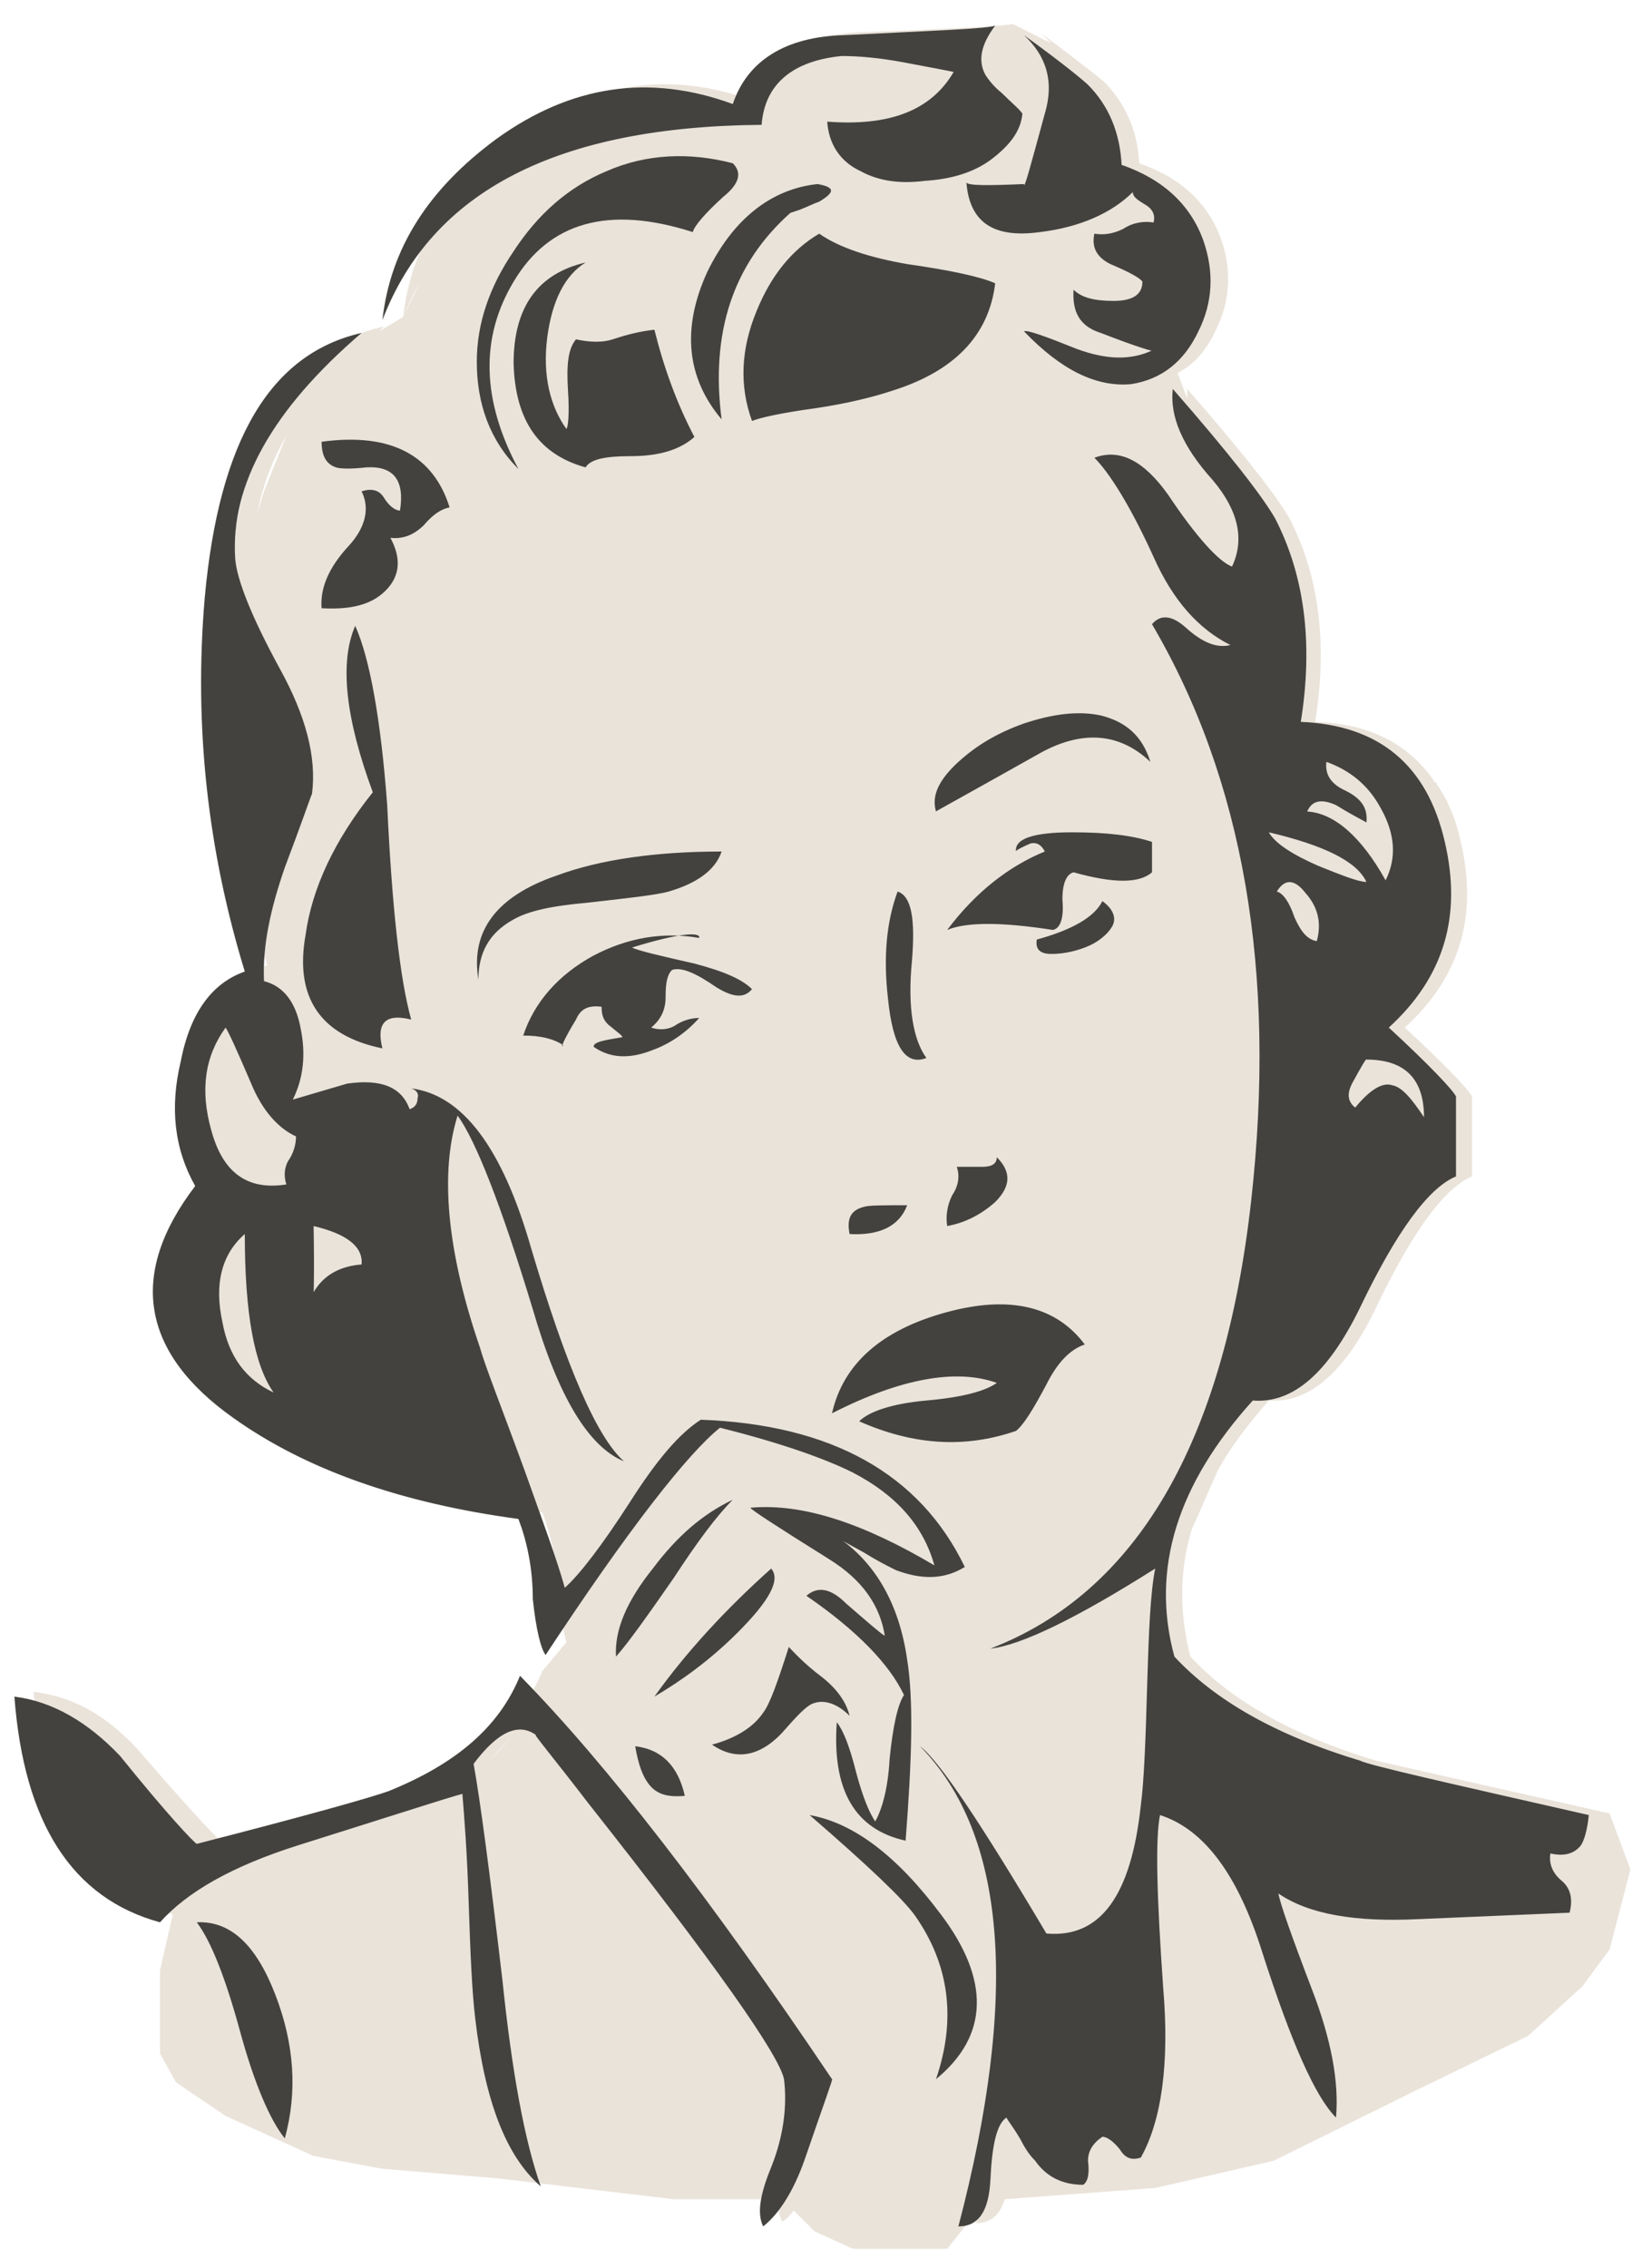
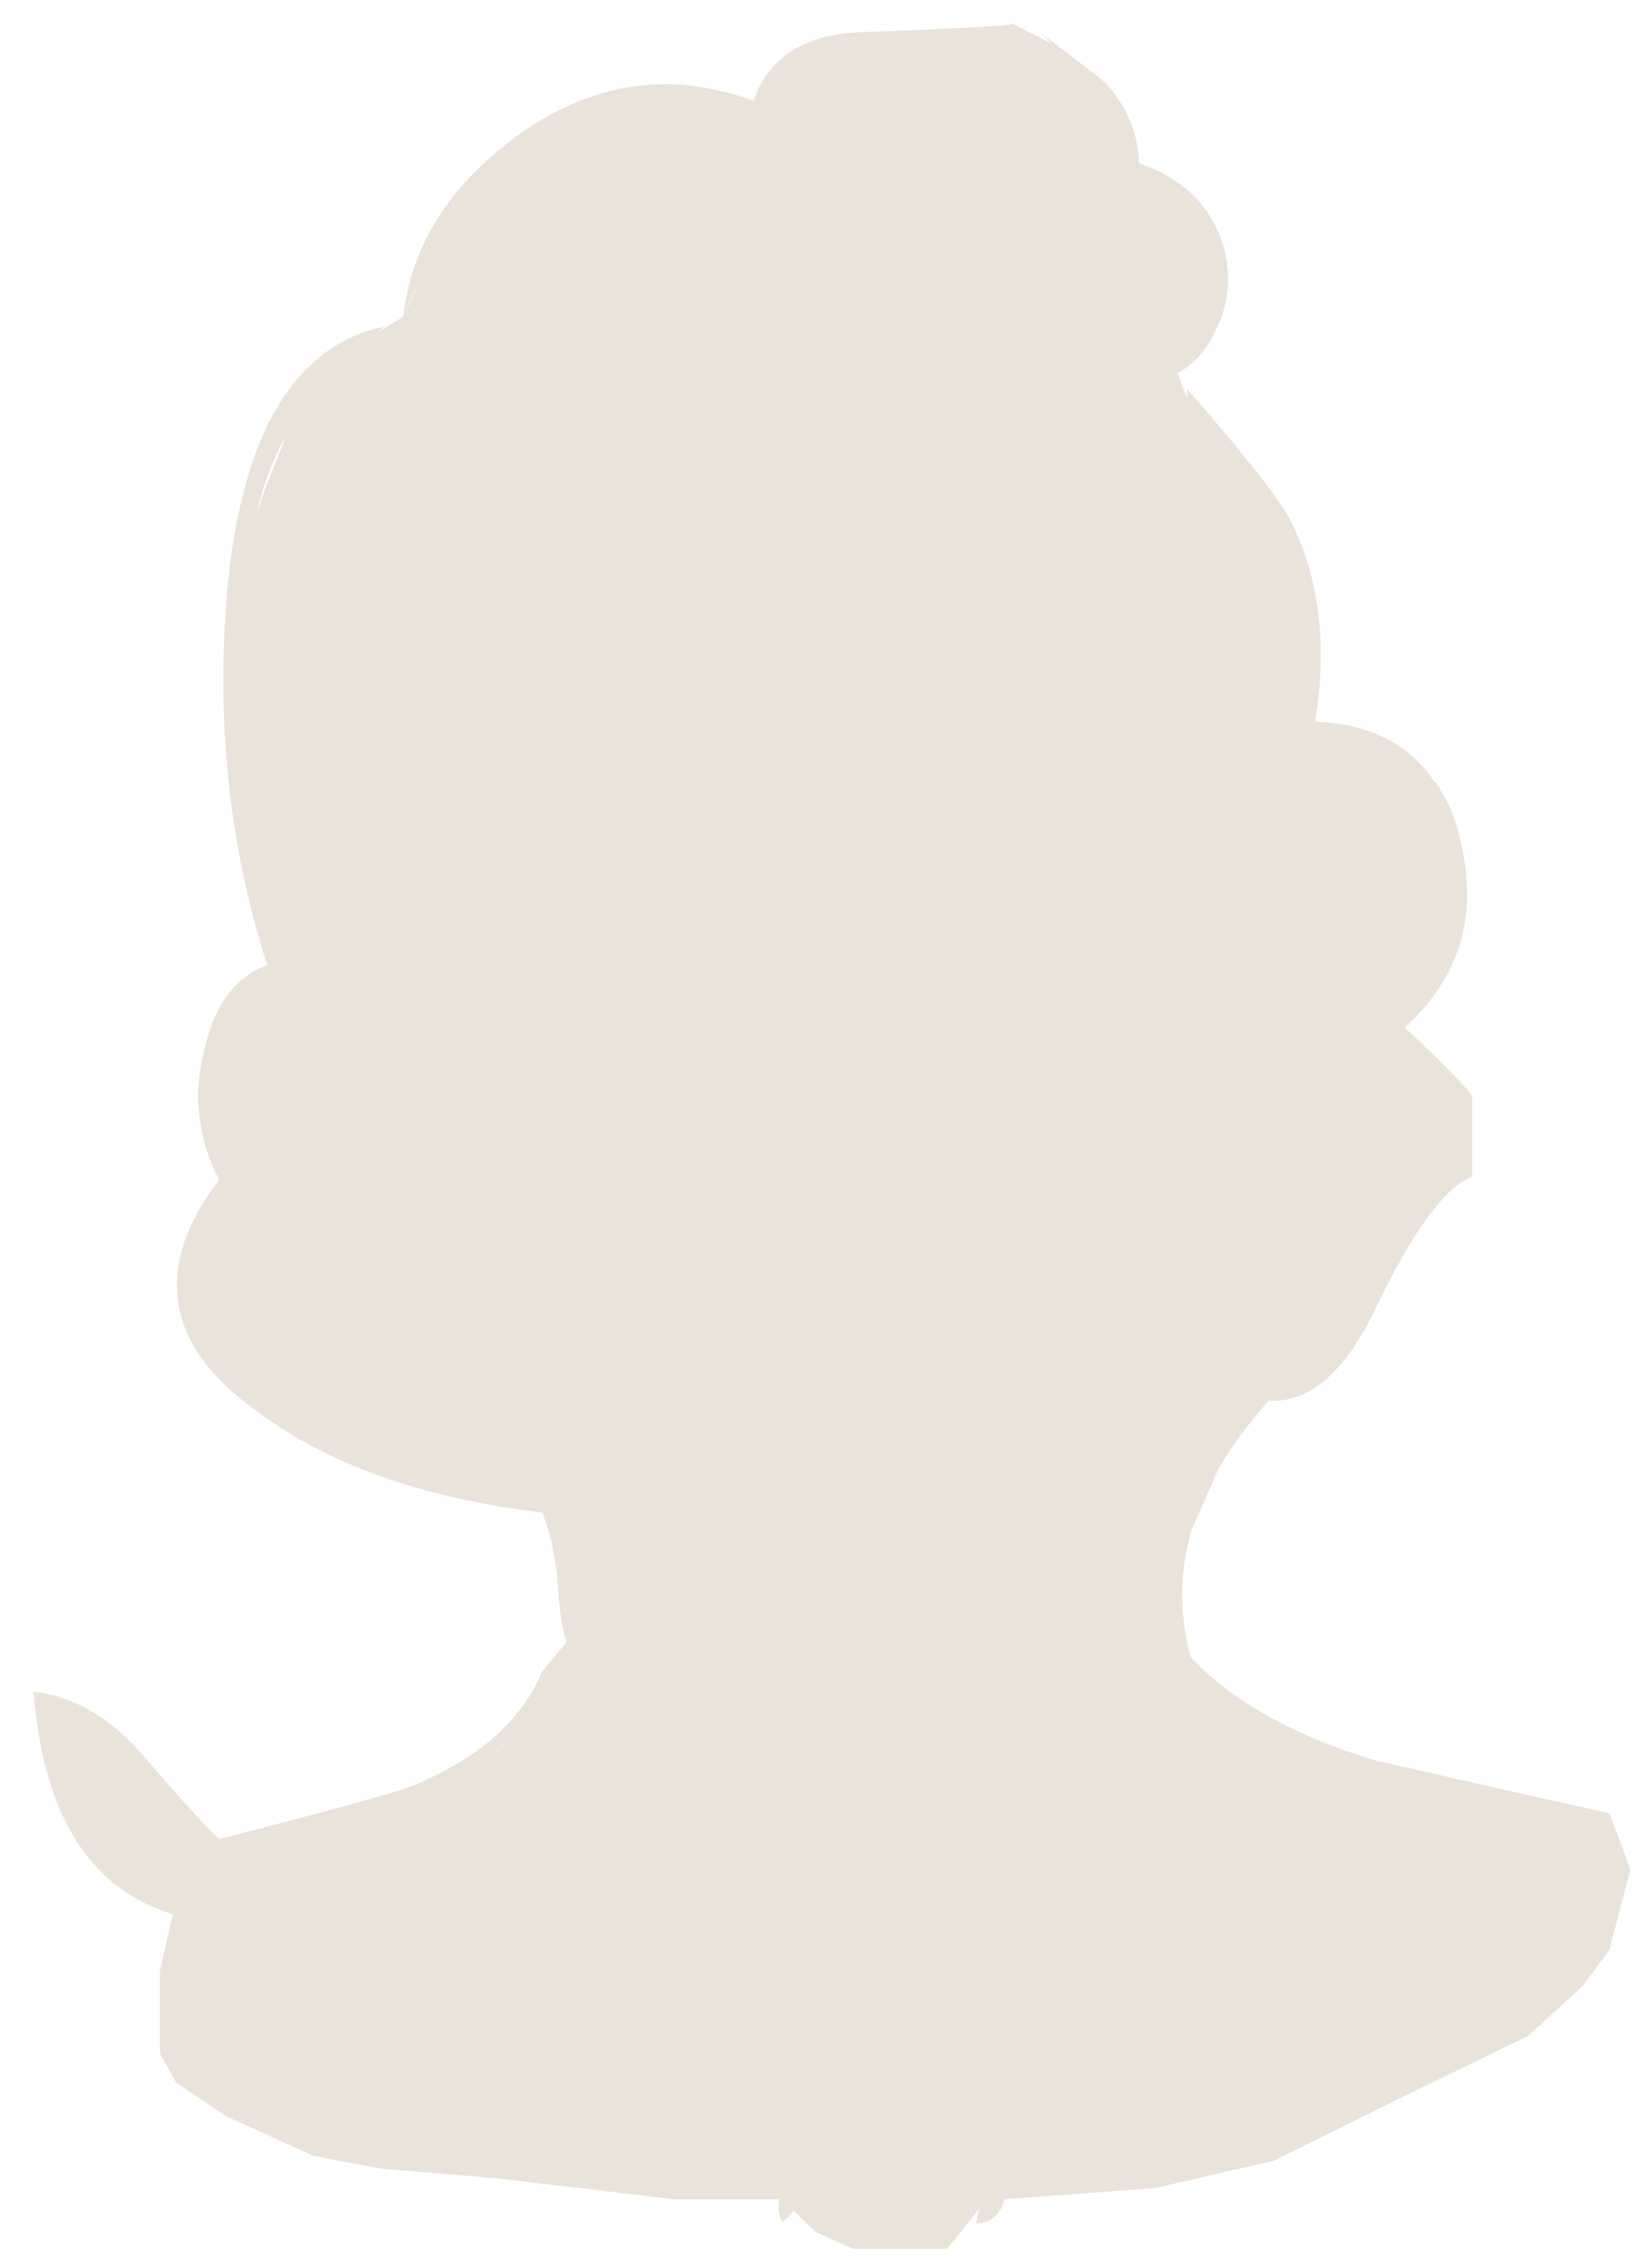
<svg xmlns="http://www.w3.org/2000/svg" version="1.1" id="Layer_1" x="0px" y="0px" viewBox="0 0 102 141.7" style="enable-background:new 0 0 102 141.7;" xml:space="preserve">
  <style type="text/css">
	.st0{fill:#EAE3DA;}
	.st1{fill:#43423E;}
</style>
  <path class="st0" d="M31.1,136.1l11,1.3h6.6c-0.1,0.6,0,1.1,0.2,1.4c0.3-0.2,0.5-0.4,0.7-0.7l1.3,1.3l2.4,1.1h2.8h3.1l2-2.5  c-0.1,0.3-0.1,0.6-0.2,0.9c0.9,0,1.5-0.5,1.8-1.5l9.4-0.7l7.4-1.7l8.7-4.3l7.2-3.5l3.4-3.1l1.7-2.3l1.3-5l-1.3-3.5  c-8.9-2-13.7-3.1-14.6-3.3c-5.3-1.6-9.1-3.8-11.6-6.5c-0.7-2.7-0.7-5.4,0.1-8l0.1-0.2c0,0,0,0,0,0l1.5-3.4c0.8-1.5,1.9-2.9,3.2-4.4  c2.5,0.2,4.8-1.8,6.7-5.8c2.3-4.8,4.3-7.5,6-8.2v-5c-0.2-0.4-1.6-1.9-4.2-4.3c3.4-3.1,4.6-6.9,3.5-11.6c-0.3-1.4-0.8-2.6-1.5-3.6  l0-0.1l-0.1,0c-1.6-2.4-4.1-3.7-7.5-3.8c0.8-5,0.2-9.2-1.6-12.7c-0.8-1.4-2.9-4.1-6.4-8.1c0,0.2,0,0.4,0,0.6l-0.6-1.6  c1-0.5,1.8-1.4,2.4-2.7c0.9-1.8,1-3.8,0.3-5.7c-0.8-2.2-2.5-3.8-5.1-4.7c-0.1-2-0.8-3.6-2.1-5c-0.2-0.2-1.1-0.9-2.8-2.2l0,0l0,0  c-0.4-0.3-0.8-0.6-1.2-0.9c0.2,0.2,0.4,0.4,0.6,0.6l-2.4-1.2C63,1.6,59.8,1.8,54,2c-3.7,0.1-6,1.6-6.9,4.3l0,0  c-5.2-1.9-10.1-1.2-14.8,2.2c-4.2,3.1-6.6,6.8-7.1,11.3c0.3-0.7,0.6-1.4,1-2.1l-1,2.1l-1.5,0.9c0.1-0.1,0.2-0.2,0.3-0.3  c-5.6,1.2-8.9,6.7-9.8,16.5c-0.7,8.1,0.1,15.9,2.5,23.4c-2,0.7-3.4,2.6-4,5.6c-0.4,1.7-0.4,3.2-0.1,4.7c0.2,1.1,0.6,2.2,1.1,3.1  c-4.2,5.5-3.4,10.4,2.4,14.5c4.4,3.3,10.3,5.4,17.8,6.3c0.5,1.3,0.9,3,1,5.1c0.1,1.4,0.3,2.3,0.5,3l-1.5,1.8c-1.3,3.1-4,5.5-8.2,7.2  c-1,0.4-5,1.5-12,3.3c-0.2-0.1-1.9-1.9-5-5.5c-2-2.2-4.1-3.4-6.6-3.7c0.6,7.7,3.5,12.3,8.7,13.9l-0.8,3.5v2.6v2.6l1,1.8l3.1,2.1  l5.5,2.5l4.3,0.8L31.1,136.1z M54,3.6c0.1,0,0.3,0,0.4,0l-0.6,0C53.8,3.6,53.9,3.6,54,3.6z M16.5,30.7l-0.4,1.3  c0.3-1.6,0.9-3.2,1.8-4.8L16.5,30.7z M32,108.5l-1.4,1.5C31.1,109.4,31.6,108.9,32,108.5z" />
-   <path class="st1" d="M12.3,115.2c7-1.8,10.9-2.9,12-3.3c4.2-1.7,6.9-4,8.2-7.2c5.4,5.5,11.9,13.9,19.5,25.2c0.1-0.1-0.5,1.5-1.7,5  c-0.7,2-1.6,3.4-2.6,4.2c-0.4-0.8-0.2-2,0.5-3.7c0.8-2,1-3.9,0.8-5.5c-0.3-1.5-4.3-7.2-12.2-17.2c-2.3-3-3.5-4.4-3.3-4.3  c-1.1-0.8-2.4-0.2-3.9,1.8c0.4,2.2,1,6.7,1.8,13.5c0.6,5.8,1.4,10.1,2.4,12.9c-2.2-1.9-3.5-5.4-4.1-10.5c-0.2-1.7-0.3-4-0.4-7  c-0.1-3.4-0.3-5.8-0.4-7c0.4-0.2-3,0.9-10.3,3.2c-4.1,1.3-6.9,2.9-8.6,4.8c-5.5-1.5-8.5-6.2-9.1-14.1c2.4,0.3,4.6,1.6,6.6,3.7  C10.4,113.3,12.1,115.1,12.3,115.2z M32.4,94.9c-7.4-1-13.3-3.1-17.8-6.3c-5.8-4.1-6.6-9-2.4-14.5c-1.3-2.3-1.6-4.9-0.9-7.8  c0.6-3.1,2-4.9,4-5.6c-2.3-7.5-3.2-15.3-2.5-23.4c0.9-9.8,4.1-15.2,9.8-16.5c-5.6,4.8-8.2,9.5-7.9,14.1c0.1,1.3,1,3.6,2.8,6.9  c1.6,2.9,2.3,5.5,2,7.8c-0.1,0.2-0.6,1.7-1.7,4.6c-0.9,2.6-1.4,4.9-1.3,7.1c1.2,0.3,2,1.3,2.3,3c0.3,1.5,0.2,3-0.5,4.4l3.4-1  c2.1-0.3,3.4,0.2,3.9,1.6c0.3-0.1,0.5-0.3,0.5-0.7c0.1-0.3-0.1-0.5-0.4-0.6c3.2,0.4,5.7,3.7,7.5,10c2.2,7.4,4.1,11.8,5.8,13.3  c-2.2-0.9-4.1-4-5.7-9.5c-2-6.6-3.6-10.6-4.7-12.1c-1.1,3.5-0.7,8.4,1.4,14.5c0.3,1.1,1.3,3.6,2.8,7.7c1.1,3.1,2,5.5,2.5,7.3  c0.9-0.8,2.3-2.6,4.1-5.4c1.6-2.5,3-4.2,4.4-5.1c8.2,0.3,13.7,3.4,16.5,9.2c-1.3,0.8-2.7,0.8-4.3,0.2c-0.6-0.3-1.2-0.6-2-1.1  c-0.9-0.5-1.5-0.8-1.7-1c2.4,1.6,3.9,4.2,4.4,7.7c0.4,2.5,0.3,6.2-0.1,11.3c-3.2-0.7-4.6-3.2-4.3-7.4c0.4,0.5,0.8,1.5,1.2,3.1  c0.4,1.5,0.8,2.5,1.2,3.1c0.4-0.7,0.8-2,0.9-3.9c0.2-2,0.5-3.4,0.9-4c-0.9-1.9-2.9-4-6.1-6.2c0.7-0.6,1.5-0.5,2.5,0.5  c1.5,1.3,2.2,1.9,2.4,2c-0.3-1.9-1.4-3.5-3.5-4.8c-3.2-2-4.9-3.1-4.9-3.2c3.3-0.3,7.1,1,11.5,3.6c-0.7-2.5-2.4-4.4-5.1-5.8  c-1.6-0.8-4.3-1.8-8.3-2.8c-2,1.6-5.7,6.3-10.9,14.2c-0.3-0.4-0.6-1.6-0.8-3.5C33.3,97.9,32.9,96.2,32.4,94.9z M12.3,120.1  c2.1-0.1,3.7,1.4,4.9,4.5c1.2,3.1,1.4,6.1,0.6,9c-0.9-1.1-1.9-3.4-2.8-6.7C14.1,123.6,13.2,121.3,12.3,120.1z M14.1,64.2  c-1.3,1.8-1.6,3.9-0.9,6.4c0.7,2.6,2.2,3.8,4.7,3.4c-0.2-0.6-0.1-1.2,0.2-1.6c0.3-0.5,0.4-1,0.4-1.4c-1.1-0.5-2.1-1.6-2.8-3.3  C14.8,65.6,14.3,64.5,14.1,64.2z M15.3,77.1c-1.5,1.3-1.9,3.2-1.4,5.5c0.4,2.2,1.5,3.6,3.2,4.4C15.9,85.3,15.3,82.1,15.3,77.1z   M25.7,63.7c-1.6-0.4-2.2,0.2-1.8,1.8c-3.9-0.8-5.5-3.2-4.8-7.1c0.4-2.9,1.8-5.9,4.2-8.9c-1.7-4.6-2.1-8.1-1.1-10.4  c0.9,2,1.6,5.8,2,11.2C24.5,56.7,25,61.2,25.7,63.7z M22.6,79c0.1-1.1-0.9-1.9-3-2.4c0.1,5.5-0.1,8-0.7,7.4  C18.9,80.9,20.1,79.2,22.6,79z M28.1,31.7c-0.5,0.1-1,0.4-1.6,1.1c-0.6,0.6-1.3,0.9-2.1,0.8c0.7,1.3,0.6,2.4-0.3,3.3  c-0.9,0.9-2.2,1.2-4,1.1c-0.1-1.2,0.4-2.5,1.7-3.9c1.1-1.2,1.3-2.4,0.8-3.4c0.6-0.2,1.1-0.1,1.4,0.4c0.3,0.5,0.7,0.8,1,0.8  c0.3-1.9-0.4-2.8-2.1-2.7c-0.9,0.1-1.6,0.1-1.9,0c-0.6-0.2-0.9-0.7-0.9-1.6C24.5,27,27.1,28.5,28.1,31.7z M47.6,7.8  C34.9,7.9,27,11.9,23.9,20c0.5-4.5,2.9-8.2,7.1-11.3c4.7-3.4,9.6-4.1,14.8-2.2c0.9-2.7,3.3-4.2,6.9-4.3c5.9-0.3,9-0.4,9.5-0.6  c-0.9,1.2-1.1,2.2-0.6,3.1c0.2,0.3,0.5,0.7,1,1.1c0.6,0.6,1.1,1,1.3,1.3c-0.1,1.1-0.8,2-2,2.9c-1.1,0.8-2.5,1.2-4.1,1.3  c-1.6,0.2-2.9,0-4-0.6c-1.3-0.6-2-1.7-2.1-3.1c3.9,0.3,6.5-0.7,7.9-3.1c0.1,0-1-0.2-3.1-0.6c-1.6-0.3-2.9-0.4-3.9-0.4  C49.6,3.8,47.8,5.2,47.6,7.8z M32.4,29.3c-1.8-1.8-2.6-4.1-2.6-6.7c0-2.4,0.8-4.7,2.3-6.9c1.5-2.3,3.4-4,5.8-5  c2.5-1.1,5.2-1.2,7.9-0.5c0.6,0.6,0.4,1.3-0.6,2.1c-1.1,1-1.8,1.8-1.9,2.2c-5.3-1.7-9-0.6-11.2,3.1C30,21.1,30.1,25,32.4,29.3z   M45.1,53.2c-0.4,1.2-1.6,2-3.3,2.5c-0.7,0.2-2.4,0.4-5.1,0.7c-2.2,0.2-3.7,0.5-4.7,1.1c-1.4,0.8-2.1,2-2.1,3.7  c-0.5-3,1.1-5.2,4.9-6.5C37.5,53.7,41,53.2,45.1,53.2z M36.6,16.4c-1.3,0.8-2.1,2.4-2.4,4.7c-0.3,2.4,0.2,4.3,1.2,5.7  c0.1-0.1,0.2-0.9,0.1-2.4c-0.1-1.6,0-2.6,0.5-3.2c0.9,0.2,1.7,0.2,2.3,0c0.9-0.3,1.7-0.5,2.6-0.6c0.6,2.4,1.4,4.6,2.5,6.7  c-0.9,0.8-2.2,1.2-4,1.2c-1.6,0-2.5,0.2-2.8,0.7c-2.9-0.8-4.4-2.9-4.5-6.5C32.1,19.2,33.6,17.1,36.6,16.4z M47,61.8  c-0.5,0.6-1.2,0.5-2.2-0.1c-1.3-0.9-2.2-1.3-2.8-1.1c-0.3,0.3-0.4,0.8-0.4,1.7c0,0.8-0.3,1.4-0.9,1.9c0.6,0.2,1.2,0.1,1.6-0.2  c0.5-0.3,1-0.4,1.4-0.4c-0.8,0.9-1.8,1.6-2.9,2c-1.5,0.6-2.7,0.5-3.7-0.2c0-0.3,0.6-0.4,1.8-0.6c0-0.1-0.3-0.3-0.9-0.8  c-0.3-0.3-0.4-0.6-0.4-1.1c-0.8-0.1-1.3,0.1-1.6,0.8c-0.8,1.3-1,1.9-0.8,1.6c-0.6-0.4-1.4-0.6-2.5-0.6c0.7-2.1,2.2-3.8,4.4-5  c2.1-1.1,4.3-1.5,6.6-1.1c0.1-0.4-1.3-0.3-4.2,0.6c0.4,0.2,1.7,0.5,3.9,1C45.3,60.7,46.4,61.2,47,61.8z M38.5,103.5  c-0.1-1.7,0.7-3.5,2.3-5.5c1.5-2,3.1-3.4,5-4.3c-1,1-2.2,2.6-3.7,4.9C40.5,100.9,39.3,102.6,38.5,103.5z M42.8,112.2  c-1.1,0.1-1.8-0.1-2.3-0.8c-0.3-0.4-0.6-1.1-0.8-2.3C41.4,109.3,42.4,110.4,42.8,112.2z M48.2,98c0.6,0.7-0.1,2-2.1,4  c-1.7,1.7-3.5,3-5.2,4C42.9,103.2,45.4,100.5,48.2,98z M49.4,13.3c-3.6,3.2-5,7.5-4.3,12.9c-2.2-2.6-2.5-5.7-0.9-9.2  c1.6-3.3,4-5.2,6.9-5.5c1.1,0.2,1.1,0.5,0.1,1.1c-0.3,0.1-0.7,0.3-1.2,0.5L49.4,13.3z M53.1,107.2c-0.8-0.8-1.6-1-2.2-0.8  c-0.4,0.1-0.9,0.6-1.7,1.5c-1.5,1.8-3.1,2.2-4.7,1.1c1.5-0.4,2.6-1.1,3.2-2c0.4-0.5,0.9-1.9,1.6-4.1c0.3,0.3,0.9,1,2.1,1.9  C52.4,105.6,52.9,106.4,53.1,107.2z M62.2,17.7c-0.4,3.3-2.6,5.5-6.4,6.7c-1.2,0.4-2.8,0.8-4.8,1.1c-2.2,0.3-3.5,0.6-4,0.8  c-0.8-2.2-0.7-4.5,0.3-6.9c0.9-2.2,2.2-3.8,3.9-4.8c1.3,0.9,3.2,1.5,5.5,1.9C59.5,16.9,61.3,17.3,62.2,17.7z M50.6,113.4  c2.8,0.5,5.5,2.6,8.2,6.2c3.1,4.1,3,7.6-0.3,10.3c1.3-3.8,0.8-7.2-1.3-10.2C56.5,118.7,54.3,116.6,50.6,113.4z M63.5,89.4  c-3.2,1.1-6.4,0.9-9.8-0.6c0.6-0.6,2-1.1,4.2-1.3c2.3-0.2,3.7-0.6,4.4-1.1c-2.5-0.9-6-0.3-10.3,1.9c0.7-3.1,3.1-5.2,7.1-6.3  c4-1.1,6.9-0.4,8.7,2c-0.9,0.3-1.7,1.1-2.4,2.5C64.6,88,64,89,63.5,89.4z M53.1,77.1c-0.2-1,0.1-1.5,0.9-1.7  c0.3-0.1,1.2-0.1,2.7-0.1C56.2,76.6,55,77.2,53.1,77.1z M57.9,66.1c-1.3,0.5-2.1-0.7-2.4-3.7c-0.3-2.6-0.1-4.8,0.6-6.7  C57,56,57.2,57.5,57,60C56.7,63,57.1,65,57.9,66.1z M99.3,113.4c-0.1,1-0.3,1.6-0.5,1.9c-0.4,0.5-1,0.7-1.9,0.5  c-0.1,0.6,0.1,1.2,0.7,1.7c0.6,0.5,0.7,1.2,0.5,2l-9.4,0.4c-4,0.2-6.9-0.3-8.8-1.6c0.1,0.6,0.8,2.6,2.1,6c1.2,3.1,1.7,5.8,1.5,8  c-1.3-1.3-2.8-4.7-4.6-10.3c-1.5-4.8-3.6-7.7-6.4-8.6c-0.3,1.5-0.2,5.1,0.2,10.8c0.4,4.7-0.1,8.3-1.4,10.6c-0.6,0.2-1,0-1.3-0.5  c-0.4-0.5-0.8-0.8-1.1-0.8c-0.6,0.4-0.9,0.9-0.9,1.5c0.1,0.8,0,1.3-0.3,1.5c-1.3,0-2.3-0.5-3-1.5c-0.3-0.3-0.6-0.7-0.9-1.3  c-0.4-0.7-0.8-1.2-0.9-1.4c-0.6,0.4-0.9,1.7-1,3.9c-0.1,1.9-0.7,2.9-2,2.9c3.8-14.5,3-24.5-2.4-30c1.2,0.9,3.8,4.8,7.9,11.7  c3.4,0.3,5.3-2.4,5.9-8c0.2-1.5,0.3-4,0.4-7.6c0.1-3.3,0.2-5.7,0.5-7.2c-4.9,3.1-8.4,4.8-10.3,5C71,99.5,76.5,90.2,78.2,75  c1.6-14.3-0.5-26.3-6.2-36c0.5-0.6,1.2-0.6,2.1,0.2c1.1,1,2,1.3,2.8,1.1c-2-1-3.6-2.8-4.8-5.5c-1.5-3.3-2.8-5.3-3.7-6.2  c1.6-0.6,3.1,0.2,4.6,2.3c1.8,2.7,3.2,4.2,4,4.5c0.8-1.7,0.4-3.5-1.2-5.4c-1.9-2.1-2.7-4-2.5-5.7c3.5,4,5.6,6.7,6.4,8.1  c1.8,3.5,2.4,7.7,1.6,12.7c4.9,0.2,7.9,2.7,9,7.5c1.1,4.7-0.1,8.5-3.5,11.6c2.6,2.4,4,3.9,4.2,4.3v5c-1.7,0.7-3.7,3.4-6,8.2  c-2,4.1-4.2,6-6.7,5.8c-4.7,5.2-6.4,10.5-4.9,16c2.5,2.7,6.3,4.9,11.6,6.5C85.6,110.3,90.5,111.4,99.3,113.4z M58.5,50.7  c-0.3-1,0.2-2,1.4-3.1c1.1-1,2.4-1.8,4.1-2.4c1.8-0.6,3.4-0.8,4.8-0.5c1.6,0.4,2.6,1.3,3.1,2.9c-1.9-1.8-4.2-2-6.8-0.6  C60.3,49.7,58.1,50.9,58.5,50.7z M59.2,76.6c-0.1-0.6,0-1.3,0.3-1.9c0.4-0.6,0.5-1.2,0.3-1.8c0.2,0,0.4,0,0.8,0c0.4,0,0.6,0,0.8,0  c0.6,0,0.9-0.2,0.9-0.6c0.9,0.9,0.9,1.8-0.1,2.8C61.3,75.9,60.3,76.4,59.2,76.6z M72,54.5c-0.8,0.7-2.4,0.7-4.9,0  c-0.4,0.1-0.7,0.6-0.7,1.7c0.1,1.1-0.1,1.8-0.6,1.9c-3.2-0.5-5.4-0.5-6.6,0c1.8-2.4,3.9-4,6.1-4.9c-0.2-0.4-0.5-0.6-0.9-0.5  c-0.7,0.3-1,0.5-0.9,0.5C63.4,52.4,64.6,52,67,52c2.2,0,3.8,0.2,5,0.6V54.5z M64,11.5c0,0.4,0.4-1.1,1.3-4.4c0.6-2,0.1-3.6-1.3-4.9  c2.5,1.8,3.8,2.9,4,3.1c1.3,1.3,2,3,2.1,5c2.6,0.9,4.3,2.5,5.1,4.7c0.7,2,0.6,3.9-0.3,5.7c-0.9,1.9-2.3,3-4.2,3.3  c-2.2,0.2-4.4-0.9-6.7-3.3c0.2-0.1,1.3,0.3,3.3,1.1c1.9,0.7,3.4,0.7,4.7,0.1c0.2,0.1-0.9-0.2-3.2-1.1c-1.3-0.4-1.8-1.3-1.7-2.7  c0.5,0.5,1.3,0.7,2.5,0.7c1.2,0,1.8-0.4,1.8-1.2c-0.1-0.2-0.8-0.6-2-1.1c-0.8-0.4-1.2-1-1-1.9c0.6,0.1,1.2,0,1.8-0.3  c0.6-0.4,1.3-0.5,1.9-0.4c0.1-0.4,0-0.8-0.5-1.1c-0.5-0.3-0.8-0.5-0.8-0.8c-1.3,1.3-3.3,2.2-5.8,2.5c-2.9,0.4-4.4-0.6-4.6-3.1  C60.5,11.6,61.7,11.6,64,11.5z M68.9,56.3c0.7,0.5,0.9,1.1,0.6,1.6c-0.3,0.5-0.9,1-1.7,1.3c-0.8,0.3-1.5,0.4-2.1,0.4  c-0.7,0-1-0.3-0.9-0.9C67,58.1,68.4,57.3,68.9,56.3z M85.4,55.1c-0.6-1.3-2.7-2.3-6.1-3.1c0.4,0.7,1.5,1.4,3.1,2.1  C83.9,54.7,84.9,55.1,85.4,55.1z M82.3,58.8c0.3-1.1,0.1-2.1-0.7-3c-0.7-0.9-1.3-0.9-1.8-0.1c0.4,0.1,0.8,0.7,1.1,1.6  C81.3,58.2,81.7,58.7,82.3,58.8z M85.4,51.4c0.1,0-0.6-0.3-1.9-1.1c-0.9-0.4-1.5-0.3-1.8,0.4c1.7,0.1,3.4,1.6,4.9,4.3  c0.7-1.4,0.6-2.9-0.3-4.5c-0.8-1.5-2-2.4-3.4-2.9c-0.1,0.8,0.3,1.4,1.2,1.8C85.1,49.9,85.5,50.5,85.4,51.4z M89,69.8  c0-2.4-1.2-3.6-3.6-3.6c0-0.1-0.3,0.4-0.9,1.5c-0.3,0.6-0.3,1.1,0.2,1.5c0.9-1.1,1.7-1.6,2.3-1.4C87.6,67.9,88.2,68.6,89,69.8z" />
</svg>